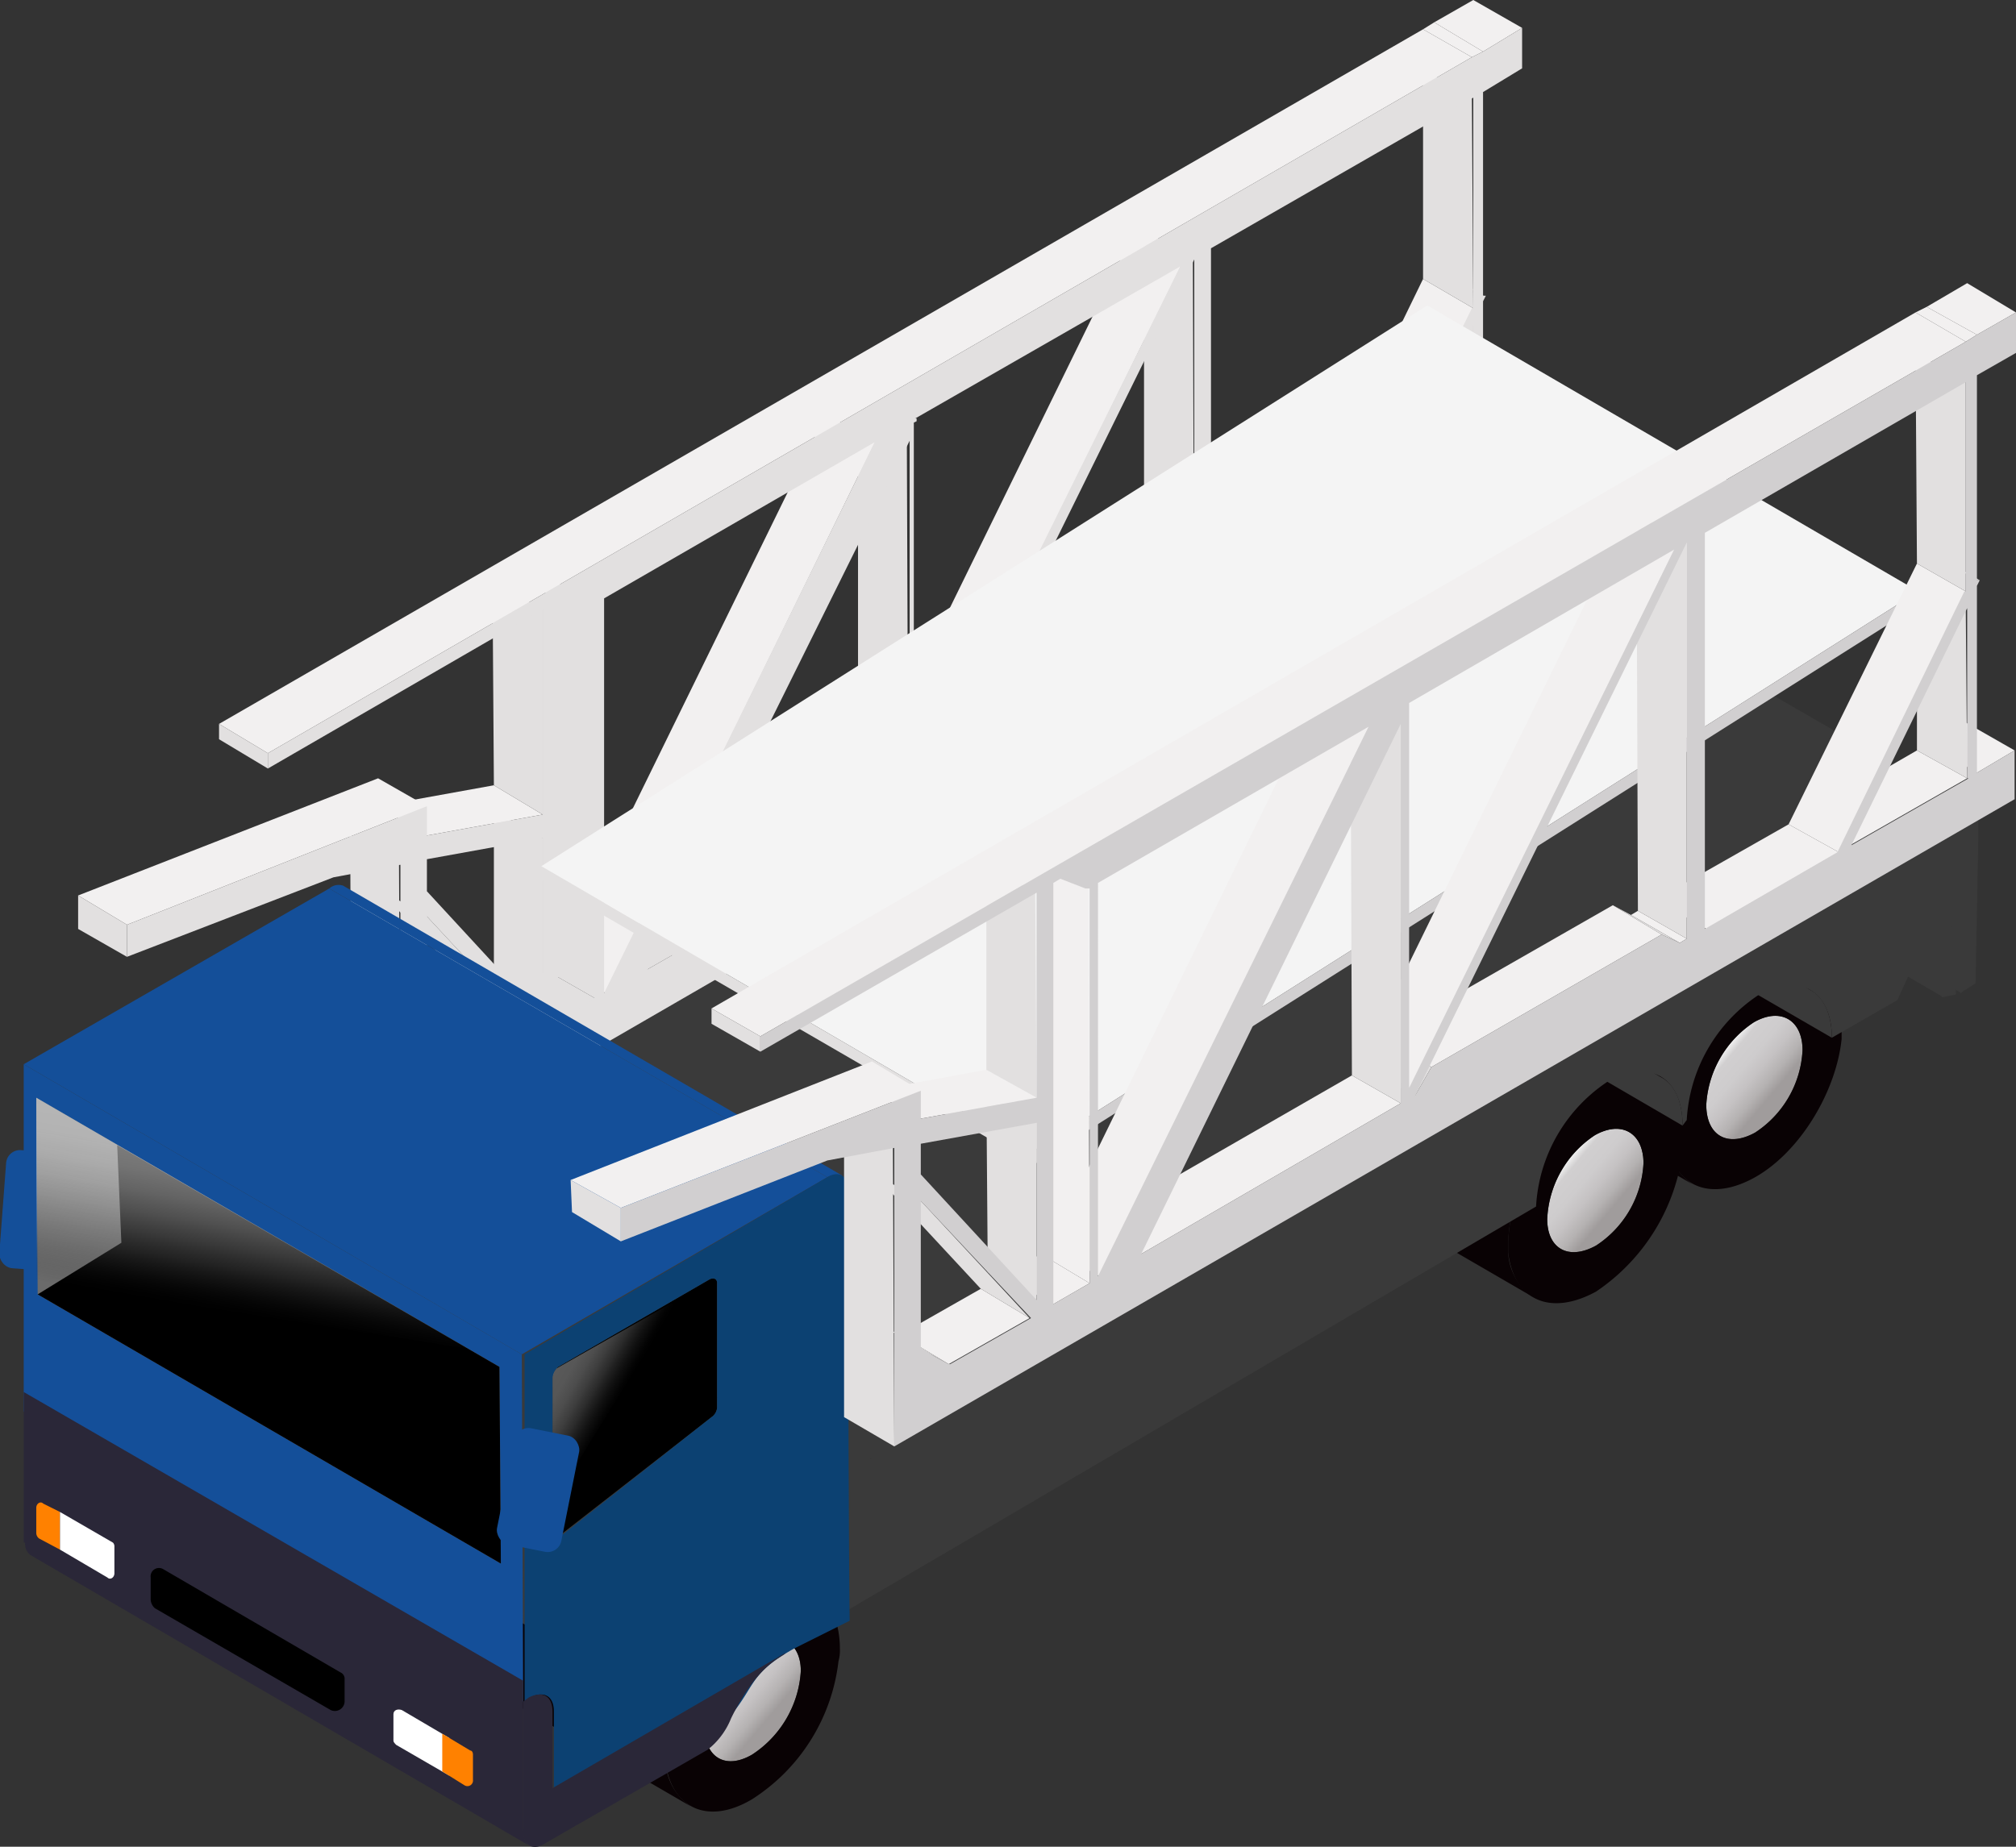
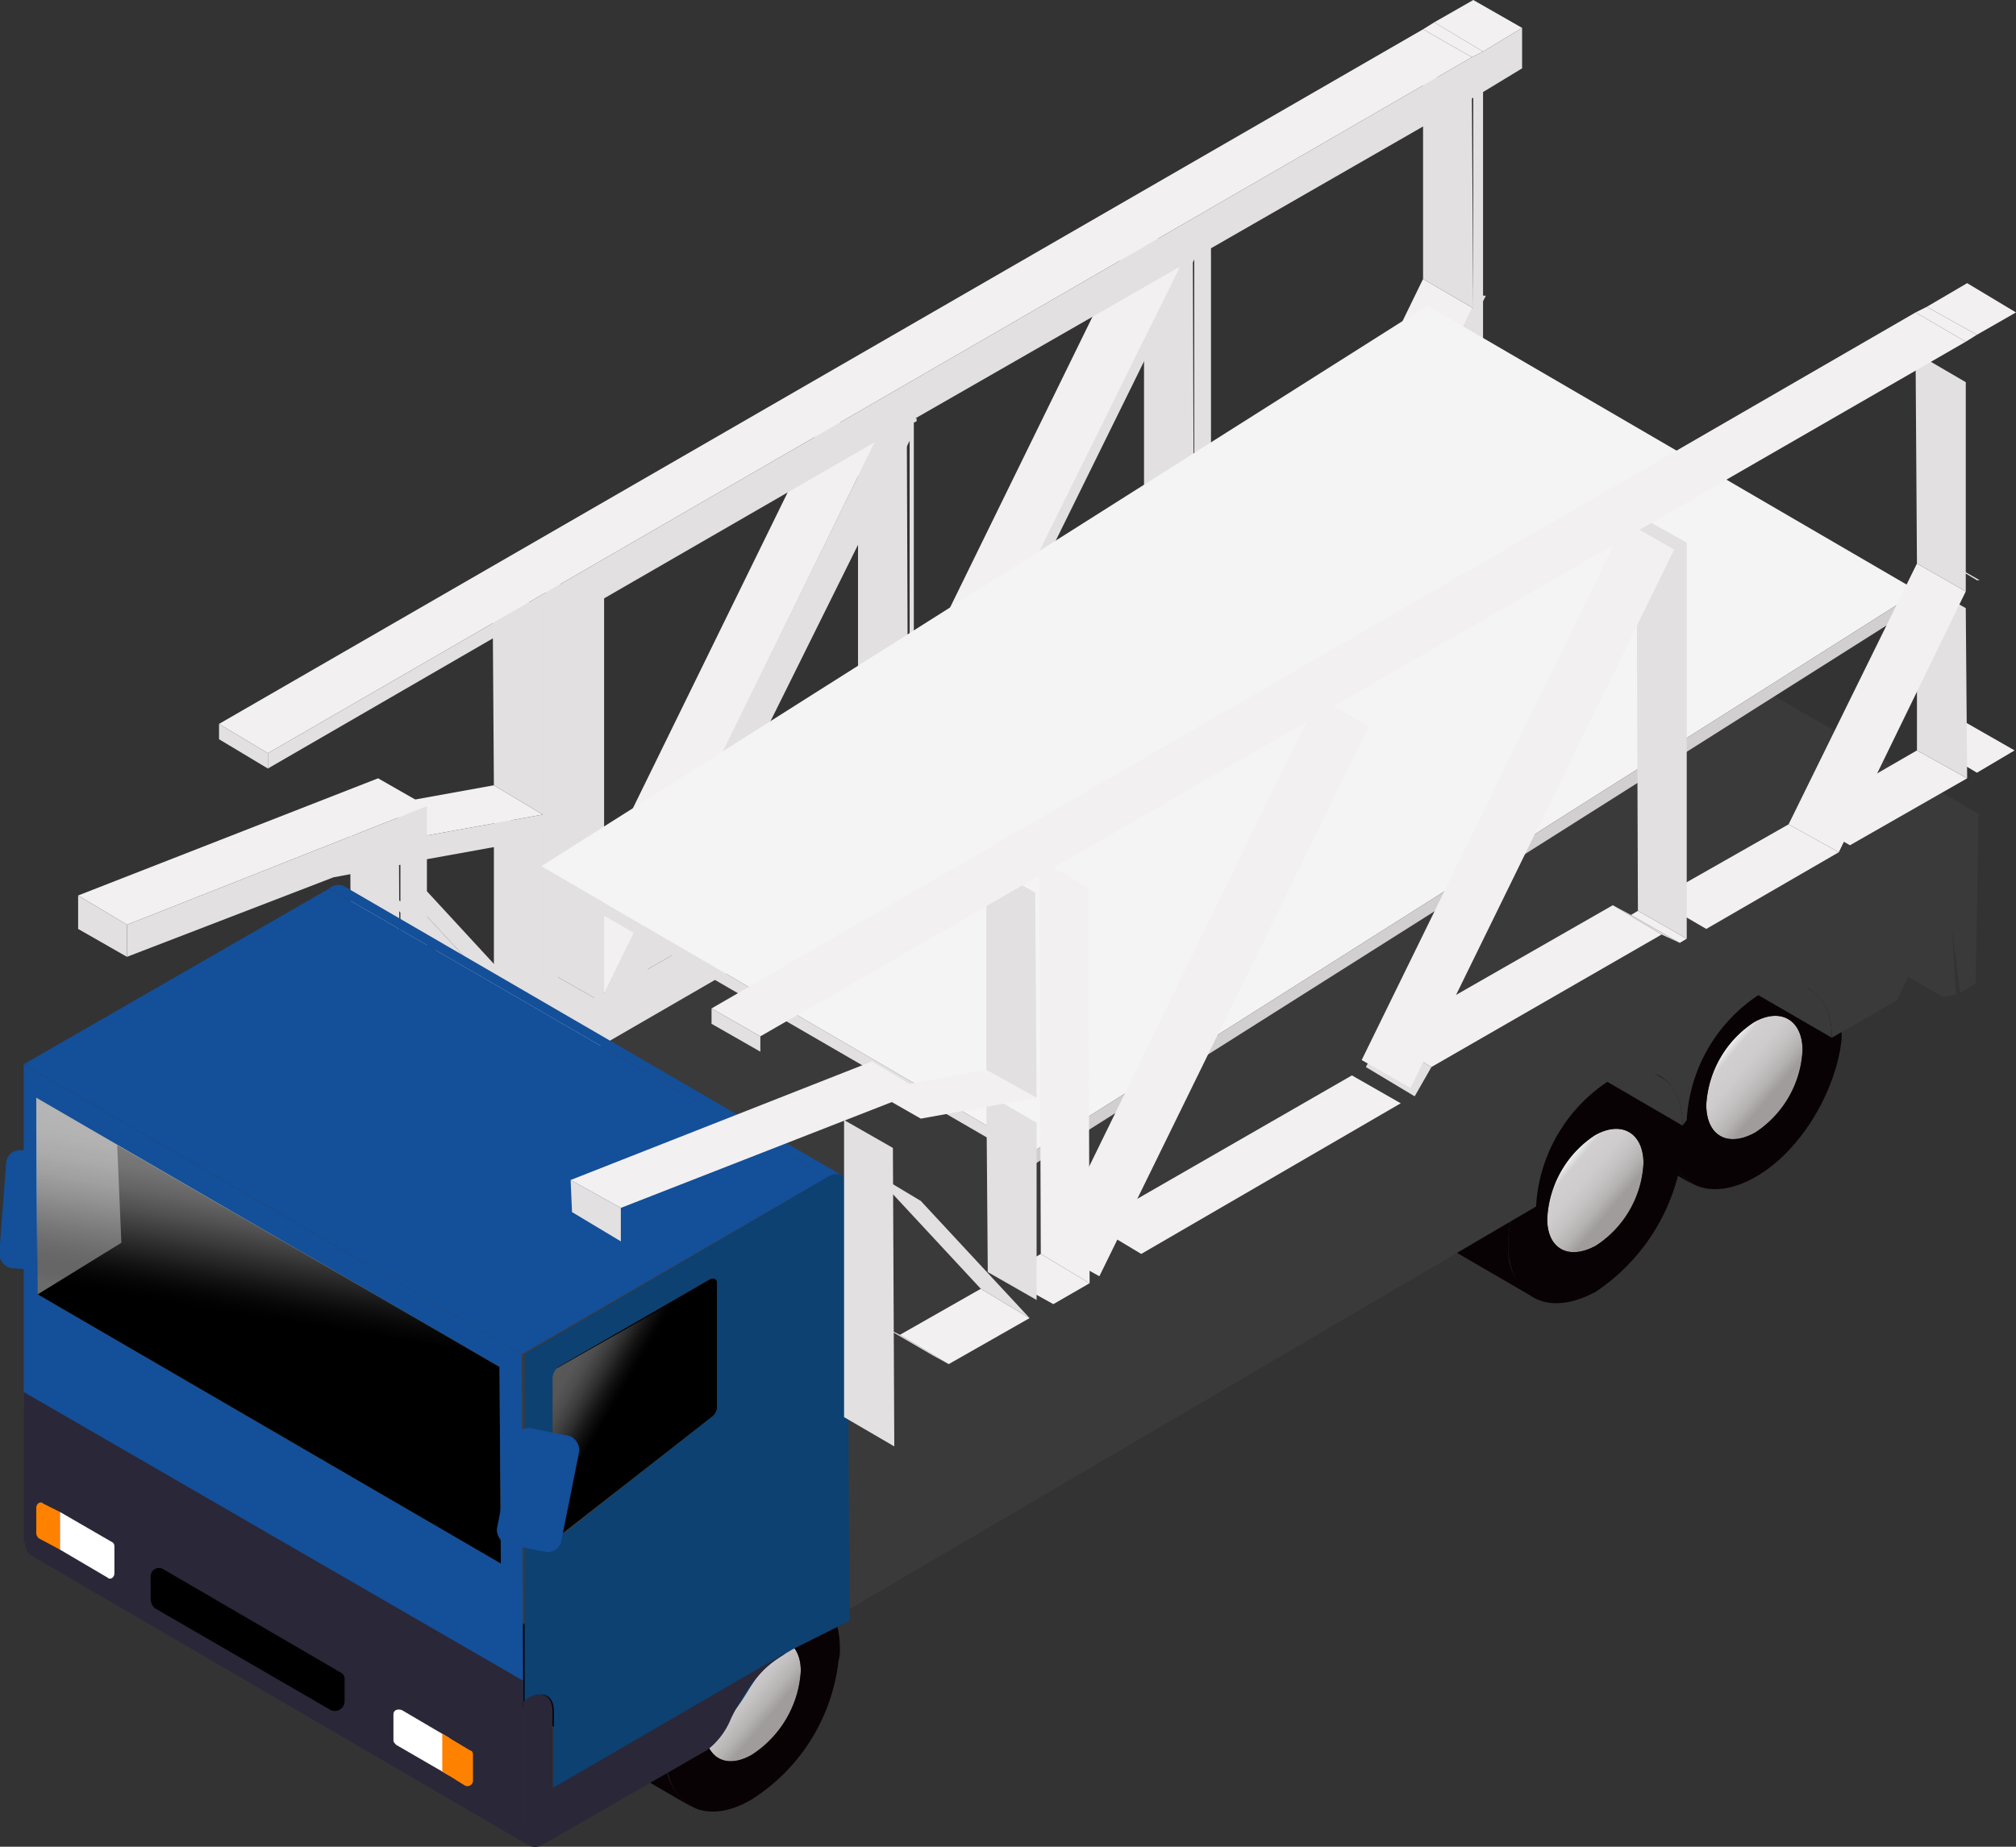
<svg xmlns="http://www.w3.org/2000/svg" xmlns:xlink="http://www.w3.org/1999/xlink" viewBox="0 0 144.5 132.4">
  <rect x="0" y="0" width="144.5" height="132.4" fill="#333333" stroke="none" />
  <defs>
    <linearGradient id="名称未設定グラデーション_30" data-name="名称未設定グラデーション 30" x1="123.53" y1="75.4" x2="127.95" y2="79.11" gradientUnits="userSpaceOnUse">
      <stop offset="0" stop-color="#efefef" />
      <stop offset="0.1" stop-color="#d1cfd0" />
      <stop offset="0.32" stop-color="#cecccd" />
      <stop offset="0.49" stop-color="#c5c2c3" />
      <stop offset="0.66" stop-color="#b5b2b2" />
      <stop offset="0.8" stop-color="#a09c9c" />
    </linearGradient>
    <linearGradient id="名称未設定グラデーション_30-2" x1="112.12" y1="83.52" x2="116.55" y2="87.23" xlink:href="#名称未設定グラデーション_30" />
    <linearGradient id="名称未設定グラデーション_30-3" x1="51.7" y1="119.98" x2="56.13" y2="123.7" xlink:href="#名称未設定グラデーション_30" />
    <linearGradient id="名称未設定グラデーション_33" data-name="名称未設定グラデーション 33" x1="39.94" y1="97.97" x2="44.38" y2="100.53" gradientUnits="userSpaceOnUse">
      <stop offset="0" stop-color="#fff" stop-opacity="0.7" />
      <stop offset="0.19" stop-color="#fafafa" stop-opacity="0.69" />
      <stop offset="0.34" stop-color="#ececec" stop-opacity="0.65" />
      <stop offset="0.48" stop-color="#d4d4d4" stop-opacity="0.58" />
      <stop offset="0.61" stop-color="#b2b2b2" stop-opacity="0.49" />
      <stop offset="0.73" stop-color="#868686" stop-opacity="0.37" />
      <stop offset="0.86" stop-color="#505050" stop-opacity="0.22" />
      <stop offset="0.97" stop-color="#111" stop-opacity="0.05" />
      <stop offset="1" stop-opacity="0" />
    </linearGradient>
    <linearGradient id="名称未設定グラデーション_6" data-name="名称未設定グラデーション 6" x1="19.17" y1="81.61" x2="16.93" y2="94.36" gradientUnits="userSpaceOnUse">
      <stop offset="0" stop-color="#fff" />
      <stop offset="0.16" stop-color="#fcfcfc" stop-opacity="0.99" />
      <stop offset="0.29" stop-color="#f2f2f2" stop-opacity="0.95" />
      <stop offset="0.41" stop-color="#e1e1e1" stop-opacity="0.88" />
      <stop offset="0.52" stop-color="#c9c9c9" stop-opacity="0.79" />
      <stop offset="0.63" stop-color="#aaa" stop-opacity="0.67" />
      <stop offset="0.74" stop-color="#848484" stop-opacity="0.52" />
      <stop offset="0.84" stop-color="#585858" stop-opacity="0.34" />
      <stop offset="0.94" stop-color="#252525" stop-opacity="0.14" />
      <stop offset="1" stop-opacity="0" />
    </linearGradient>
  </defs>
  <title>carry-thumb</title>
  <g id="レイヤー_2" data-name="レイヤー 2">
    <g id="レイヤー_1-2" data-name="レイヤー 1">
      <g>
        <g>
          <path d="M121.3,84.9,80.3,61a3.8,3.8,0,0,1-1.8-3.2c0-.2-.1-.5-.1-.8a13.7,13.7,0,0,1,6.3-10.8l41,23.9a13.8,13.8,0,0,0-6.2,10.8v.8A4.1,4.1,0,0,0,121.3,84.9Z" fill="#090204" />
          <path d="M125.7,73.3a7.6,7.6,0,0,0-3.4,5.9c0,2.2,1.5,3.1,3.5,2a7.5,7.5,0,0,0,3.4-5.9C129.2,73.1,127.6,72.2,125.7,73.3Z" fill="url(#名称未設定グラデーション_30)" />
          <path d="M125.7,70.1c3.5-2,6.3-.4,6.3,3.5v.9c-.4,3.8-3,8.1-6.2,9.9s-5.9.7-6.3-2.7v-.8A13.8,13.8,0,0,1,125.7,70.1Zm.1,11.1a7.5,7.5,0,0,0,3.4-5.9c0-2.2-1.6-3.1-3.5-2a7.6,7.6,0,0,0-3.4,5.9c0,2.2,1.5,3.1,3.5,2" fill="#090204" />
        </g>
        <g>
          <path d="M109.9,93l-41-23.8a4.2,4.2,0,0,1-1.8-3.3c0-.2-.1-.5-.1-.8a13.8,13.8,0,0,1,6.3-10.8l41,23.9A13.8,13.8,0,0,0,108.1,89v.8A4.1,4.1,0,0,0,109.9,93Z" fill="#090204" />
          <path d="M114.3,81.4a7.6,7.6,0,0,0-3.4,6c0,2.1,1.5,3,3.5,1.9a7.5,7.5,0,0,0,3.4-5.9C117.8,81.2,116.2,80.3,114.3,81.4Z" fill="url(#名称未設定グラデーション_30-2)" />
          <path d="M114.3,78.2c3.5-2,6.3-.4,6.3,3.6v.8a14.3,14.3,0,0,1-6.2,10c-3.3,1.8-5.9.6-6.3-2.8V89A13.8,13.8,0,0,1,114.3,78.2Zm.1,11.1a7.5,7.5,0,0,0,3.4-5.9c0-2.2-1.6-3.1-3.5-2a7.6,7.6,0,0,0-3.4,6c0,2.1,1.5,3,3.5,1.9" fill="#090204" />
        </g>
        <g>
          <path d="M49.5,129.5,8.4,105.6a3.8,3.8,0,0,1-1.7-3.2,1.9,1.9,0,0,1-.1-.8,13.7,13.7,0,0,1,6.3-10.8l41,23.9a13.2,13.2,0,0,0-6.2,10.7v.9A4.1,4.1,0,0,0,49.5,129.5Z" fill="#090204" />
          <path d="M53.9,117.9a7.5,7.5,0,0,0-3.4,5.9c0,2.2,1.5,3.1,3.4,2a7.7,7.7,0,0,0,3.5-6C57.4,117.7,55.8,116.8,53.9,117.9Z" fill="url(#名称未設定グラデーション_30-3)" />
          <path d="M53.9,114.7c3.5-2,6.3-.4,6.3,3.5a2.8,2.8,0,0,1-.1.9,13.6,13.6,0,0,1-6.2,9.9c-3.2,1.9-5.8.6-6.2-2.7v-.9A13.2,13.2,0,0,1,53.9,114.7Zm0,11.1a7.7,7.7,0,0,0,3.5-6c0-2.1-1.6-3-3.5-1.9a7.5,7.5,0,0,0-3.4,5.9c0,2.2,1.5,3.1,3.4,2" fill="#090204" />
        </g>
        <g style="isolation: isolate">
-           <polygon points="140.6 71.2 109.2 52.9 108.6 48.2 140 66.4 140.6 71.2" fill="#3a3a3a" />
          <polygon points="139.3 71.5 107.9 53.2 106.7 50 138.1 68.2 139.3 71.5" fill="#3a3a3a" />
          <path d="M98.3,52.7,129.8,71c.9.5,1.5,1.7,1.5,3.4L99.9,56.2A3.8,3.8,0,0,0,98.3,52.7Z" fill="#3a3a3a" />
          <path d="M87.6,58.9,119,77.2c1,.5,1.6,1.7,1.6,3.5L89.2,62.4A3.8,3.8,0,0,0,87.6,58.9Z" fill="#3a3a3a" />
          <path d="M26.9,94l31.4,18.2a3.8,3.8,0,0,1,1.5,3.4v.4L28.4,97.7v-.4A3.6,3.6,0,0,0,26.9,94Z" fill="#3a3a3a" />
          <polygon points="62.5 104.6 21.6 81 101 34.8 141.9 58.4 62.5 104.6" fill="#3a3a3a" />
          <polygon points="60.1 99.9 28.7 81.6 31 80.3 62.4 98.6 60.1 99.9" fill="#3a3a3a" />
          <polygon points="60.2 105.3 28.7 87 28.7 81.6 60.1 99.9 60.2 105.3" fill="#3a3a3a" />
          <path d="M48.3,122.7,16.9,104.4a14.5,14.5,0,0,1,1.3-7.3c1.7-3.2,10.1-9.7,10.5-10.1l31.5,18.3c-.5.3-8.9,6.8-10.6,10A14.8,14.8,0,0,0,48.3,122.7Z" fill="#3a3a3a" />
          <path d="M62.4,98.6v6l79.4-46.2v1.7l-.2,10.4-1.1.7-.6-4.8.3,4.9-1,.2-1.2-3.3-.6.4L136,71.7l-4.7,2.7c0-3.4-2.4-4.7-5.2-3.1a11.5,11.5,0,0,0-5.2,9l-.3.4c0-3.5-2.4-4.8-5.3-3.2a11.5,11.5,0,0,0-5.2,9L59.8,116v-.4c0-3.3-2.3-4.7-5.2-3a11.5,11.5,0,0,0-5.2,9v.4l-1.1.7a14.8,14.8,0,0,1,1.3-7.4c1.7-3.2,10.1-9.7,10.6-10V99.9Z" fill="#3a3a3a" />
        </g>
        <g style="isolation: isolate">
          <polygon points="106.4 35 102.9 33 105.5 31.5 109 33.5 106.4 35" fill="#e2e0e0" />
          <polygon points="97.2 40.3 93.7 38.2 102.1 33.4 105.6 35.5 97.2 40.3" fill="#e2e0e0" />
          <polygon points="105.6 35.5 102.1 33.4 102 21.2 105.6 23.3 105.6 35.5" fill="#e2e0e0" />
          <polygon points="106.3 21.2 102.8 19.2 103 19.2 106.5 21.3 106.3 21.2" fill="#e2e0e0" />
          <polygon points="96.4 40.8 92.9 38.7 102 20 105.6 22.1 96.4 40.8" fill="#f2f0f0" />
          <polygon points="86.9 46.2 83.4 44.2 92.9 38.7 96.4 40.8 86.9 46.2" fill="#e2e0e0" />
          <polygon points="85.1 47.3 81.5 45.2 82 45 85.6 47 85.1 47.3" fill="#e2e0e0" />
          <polygon points="83.7 46.6 80.2 44.6 81.5 45.2 85.1 47.3 83.7 46.6" fill="#e2e0e0" />
          <polygon points="105.6 22.1 102 20 102 5 105.5 7 105.6 22.1" fill="#e2e0e0" />
          <polygon points="106.3 3.7 102.8 1.6 105.6 0 109.1 2 106.3 3.7" fill="#f2f0f0" />
          <polygon points="105.5 4.1 102 2.1 102.8 1.6 106.3 3.7 105.5 4.1" fill="#f2f0f0" />
          <polygon points="66.1 58.2 62.5 56.2 63.7 54.1 67.2 56.1 66.1 58.2" fill="#e2e0e0" />
          <polygon points="67.2 56.1 63.7 54.1 80.2 44.6 83.7 46.6 67.2 56.1" fill="#e2e0e0" />
          <polygon points="85.6 47 82 45 82 16.5 85.5 18.6 85.6 47" fill="#e2e0e0" />
          <polygon points="65.7 57.7 62.2 55.6 81.1 17 84.6 19.1 65.7 57.7" fill="#f2f0f0" />
          <polygon points="46.4 69.5 42.9 67.5 61.5 56.7 65.1 58.8 46.4 69.5" fill="#e2e0e0" />
          <polygon points="65.1 58.8 61.5 56.7 61.5 29.6 65 31.6 65.1 58.8" fill="#e2e0e0" />
          <polygon points="40.1 73.2 36.6 71.1 39.2 69.6 42.7 71.6 40.1 73.2" fill="#e2e0e0" />
          <polygon points="43.4 71.2 39.9 69.1 59.2 29.7 62.7 31.7 43.4 71.2" fill="#f2f0f0" />
          <polygon points="32.7 77.4 29.1 75.4 34.9 72.1 38.4 74.1 32.7 77.4" fill="#e2e0e0" />
          <polygon points="31.5 76.8 28 74.8 29.1 75.4 32.7 77.4 31.5 76.8" fill="#e2e0e0" />
          <polygon points="38.9 72.9 35.4 70.8 35.4 58.1 38.9 60.1 38.9 72.9" fill="#e2e0e0" />
          <polygon points="38.4 74.1 34.9 72.1 27.1 63.7 30.6 65.7 38.4 74.1" fill="#e2e0e0" />
          <polygon points="42.7 71.6 39.2 69.6 39.1 41.3 42.7 43.3 42.7 71.6" fill="#e2e0e0" />
          <polygon points="30.6 59.9 27.1 57.8 35.4 56.3 38.9 58.4 30.6 59.9" fill="#f2f0f0" />
          <polygon points="28.7 83.3 25.2 81.3 25.1 59.9 28.6 62 28.7 83.3" fill="#e2e0e0" />
          <polygon points="38.9 58.4 35.4 56.3 35.3 41.7 38.9 43.7 38.9 58.4" fill="#e2e0e0" />
          <polygon points="19.2 54 15.7 51.9 102 2.1 105.5 4.1 19.2 54" fill="#f2f0f0" />
          <polygon points="19.2 55.1 15.7 53 15.7 51.9 19.2 54 19.2 55.1" fill="#e2e0e0" />
          <polygon points="9.1 66.3 5.6 64.2 27.1 55.8 30.6 57.8 9.1 66.3" fill="#f2f0f0" />
          <polygon points="9.1 68.6 5.6 66.6 5.6 64.2 9.1 66.3 9.1 68.6" fill="#e2e0e0" />
          <path d="M109.1,4.9l-2.8,1.7V21.2h.2l-.2.4V35l2.6-1.5v3.4L28.7,83.3V62l-4.8.9L9.1,68.6V66.3l21.5-8.5v2.1l8.3-1.5V43.7L19.2,55.1V54L105.5,4.1l.8-.4L109.1,2ZM85.6,47V18.6L66.1,58.2l1.1-2.1,16.5-9.5,1.4.7.5-.3M43.3,42.9V71.2L62.7,31.7,43.3,42.9m62.3-20.8V7L86.8,17.8V46.2l9.5-5.4,9.2-18.7m-40,8.2V57.7L84.6,19.1,65.6,30h.1v.2m-.5,28.5V31.6L46.4,69.5,65.1,58.8M38.9,72.9V60.1l-8.3,1.5v2.3l8.3,9m66.7-37.4V23.3l-8.4,17,8.4-4.8M32.7,77.4l5.7-3.3-7.8-8.4V76.2l.8.6,1.2.6m10-5.8V43.3l-.4.2-1.8-.8L40,43V73.2l2.6-1.6" fill="#e2e0e0" />
        </g>
        <g style="isolation: isolate">
          <polygon points="74.1 83.5 38.9 63.1 38.8 62.1 74 82.6 74.1 83.5" fill="#e2e0e0" />
          <polygon points="74 82.6 38.8 62.1 102.3 21.9 137.5 42.4 74 82.6" fill="#f4f4f4" />
          <polygon points="137.5 42.4 137.5 43.4 74.1 83.5 74 82.6 137.5 42.4" fill="#d1cfd0" />
        </g>
        <g>
          <rect x="0.2" y="82.5" width="4.7" height="8.49" rx="1" transform="translate(6.5 0.1) rotate(4.3)" fill="#144f99" />
          <polygon points="37.4 97.1 1.7 76.3 23.6 63.7 59.3 84.4 37.4 97.1" fill="#144f99" />
          <polygon points="37.5 122 1.7 101.2 1.7 76.3 37.4 97.1 37.5 122" fill="#144f99" />
          <polygon points="35.9 112.1 2.7 92.8 2.6 78.7 35.8 98 35.9 112.1" fill="#6b6b6b" />
          <path d="M50.9,91.7c.3-.1.5,0,.5.3v8.9a.9.9,0,0,1-.4.7l-10.9,8.5h0c-.3.1-.5,0-.5-.3V98.8A1.2,1.2,0,0,1,40,98Z" />
          <g opacity="0.5">
            <path d="M48,93.5c.2-.1.3,0,.3.2L40,107.1h0c-.2.1-.4,0-.4-.2V98.7a1.1,1.1,0,0,1,.3-.6Z" fill="url(#名称未設定グラデーション_33)" />
          </g>
          <polygon points="2.7 92.8 8.7 89.1 8.4 82.1 35.8 98 35.9 112.1 2.7 92.8" />
          <g opacity="0.5">
            <polygon points="2.6 91.8 2.6 78.7 33.6 96.7 2.6 91.8" fill="url(#名称未設定グラデーション_6)" />
          </g>
          <path d="M24.6,63.5,60.4,84.3a1.4,1.4,0,0,0-1.1.1L23.6,63.7A1,1,0,0,1,24.6,63.5Z" fill="#144f99" />
          <path d="M37.5,131h0V120.5L1.7,99.8v10.8h.1a1,1,0,0,0,.4.9l35.7,20.8C37.7,132.2,37.5,131.8,37.5,131Z" fill="#2a2738" />
          <path d="M23.7,122.6l-12.6-7.3a.9.9,0,0,1-.3-.6v-1.6a.6.6,0,0,1,.9-.6l12.7,7.4a.5.5,0,0,1,.3.5V122A.7.7,0,0,1,23.7,122.6Z" />
          <g>
            <path d="M3.1,107.8c-.2-.2-.5,0-.5.3v1.8a.5.5,0,0,0,.2.4l1.5.8v-2.7Z" fill="#ff8100" />
            <path d="M8.2,110.9a.4.4,0,0,0-.1-.3l-3.8-2.2v2.7l3.4,2c.2.2.5,0,.5-.3Z" fill="#fff" />
          </g>
          <path d="M28.2,124.8c0,.1.1.2.2.3l3.8,2.2v-2.7l-3.4-2c-.3-.1-.6,0-.6.3Z" fill="#fff" />
          <path d="M33.3,128a.4.4,0,0,0,.6-.4v-1.8c0-.2-.1-.3-.2-.3l-2-1.2V127Z" fill="#ff8100" />
          <path d="M59.3,84.4c.8-.5,1.5-.1,1.5.9,0,4.7,0,22.3.1,30.9l-4,2c-3.2,1.8-2.7,2.6-4.6,4.9l-12.6,7.5v-7.9c0-1.1-.7-1.5-1.7-1l-.4.3V97.1Zm-7.9,16.5V92c0-.3-.2-.4-.5-.3L40,98a1.2,1.2,0,0,0-.4.8v11.1c0,.3.2.4.5.3h0L51,101.6a.9.9,0,0,0,.4-.7" fill="#0c4172" />
          <rect x="36.2" y="102.6" width="4.7" height="8.49" rx="1" transform="translate(21.7 -5.5) rotate(11.3)" fill="#144f99" />
          <path d="M37.9,121.7c1-.5,1.7-.1,1.7,1v5.5l16.7-9.7c-.1.3-1.9.6-3.9,4.7a5.4,5.4,0,0,1-1.5,2.1.1.1,0,0,0-.1.1L39,132.2c-.8.5-1.5.1-1.5-.9V122Z" fill="#2a2738" />
        </g>
        <g style="isolation: isolate">
          <polygon points="141.7 55.4 138.2 53.3 140.9 51.8 144.4 53.8 141.7 55.4" fill="#f2f0f0" />
          <polygon points="132.6 60.6 129.1 58.6 137.4 53.8 141 55.8 132.6 60.6" fill="#f2f0f0" />
          <polygon points="141 55.8 137.4 53.8 137.4 41.6 140.9 43.6 141 55.8" fill="#e2e0e0" />
          <polygon points="141.7 41.6 138.2 39.5 138.4 39.6 141.9 41.6 141.7 41.6" fill="#e2e0e0" />
          <polygon points="131.8 61.1 128.2 59.1 137.4 40.4 140.9 42.4 131.8 61.1" fill="#f2f0f0" />
          <polygon points="122.3 66.6 118.7 64.5 128.2 59.1 131.8 61.1 122.3 66.6" fill="#f2f0f0" />
          <polygon points="120.4 67.6 116.9 65.6 117.4 65.3 120.9 67.3 120.4 67.6" fill="#f2f0f0" />
          <polygon points="119.1 67 115.6 64.9 116.9 65.6 120.4 67.6 119.1 67" fill="#e2e0e0" />
          <polygon points="140.9 42.4 137.4 40.4 137.3 25.3 140.9 27.4 140.9 42.4" fill="#e2e0e0" />
          <polygon points="141.7 24 138.1 22 141 20.3 144.5 22.4 141.7 24" fill="#f2f0f0" />
          <polygon points="140.9 24.5 137.3 22.4 138.1 22 141.7 24 140.9 24.5" fill="#f2f0f0" />
          <polygon points="101.4 78.6 97.9 76.5 99 74.4 102.6 76.5 101.4 78.6" fill="#e2e0e0" />
          <polygon points="102.6 76.5 99 74.4 115.6 64.9 119.1 67 102.6 76.5" fill="#f2f0f0" />
          <polygon points="120.9 67.3 117.4 65.3 117.3 36.9 120.9 38.9 120.9 67.3" fill="#e2e0e0" />
          <polygon points="101.1 78 97.6 76 116.5 37.4 120 39.4 101.1 78" fill="#f2f0f0" />
          <polygon points="81.8 89.9 78.3 87.8 96.9 77.1 100.4 79.1 81.8 89.9" fill="#f2f0f0" />
-           <polygon points="100.4 79.1 96.9 77.1 96.8 49.9 100.4 51.9 100.4 79.1" fill="#e2e0e0" />
          <polygon points="75.5 93.5 71.9 91.5 74.6 89.9 78.1 92 75.5 93.5" fill="#f2f0f0" />
          <polygon points="78.8 91.5 75.2 89.5 94.5 50 98.1 52.1 78.8 91.5" fill="#f2f0f0" />
          <polygon points="68 97.8 64.5 95.7 70.3 92.4 73.8 94.5 68 97.8" fill="#f2f0f0" />
          <polygon points="66.9 97.2 63.3 95.1 64.5 95.7 68 97.8 66.9 97.2" fill="#e2e0e0" />
          <polygon points="74.3 93.2 70.8 91.2 70.7 78.4 74.3 80.5 74.3 93.2" fill="#e2e0e0" />
          <polygon points="73.8 94.5 70.3 92.4 62.5 84 66 86.1 73.8 94.5" fill="#e2e0e0" />
          <polygon points="78.1 92 74.6 89.9 74.5 61.6 78 63.7 78.1 92" fill="#f2f0f0" />
          <polygon points="66 80.2 62.5 78.2 70.7 76.7 74.3 78.7 66 80.2" fill="#f2f0f0" />
          <polygon points="64.1 103.7 60.5 101.6 60.5 80.3 64 82.3 64.1 103.7" fill="#e2e0e0" />
          <polygon points="74.3 78.7 70.7 76.7 70.7 62 74.2 64 74.3 78.7" fill="#e2e0e0" />
          <polygon points="54.5 74.3 51 72.3 137.3 22.4 140.9 24.5 54.5 74.3" fill="#f2f0f0" />
          <polygon points="54.5 75.4 51 73.4 51 72.3 54.5 74.3 54.5 75.4" fill="#e2e0e0" />
          <polygon points="44.5 86.6 40.9 84.6 62.5 76.1 66 78.2 44.5 86.6" fill="#f2f0f0" />
          <polygon points="44.5 89 41 86.9 40.9 84.6 44.5 86.6 44.5 89" fill="#e2e0e0" />
-           <path d="M144.5,25.3l-2.8,1.6V41.6h.2l-.2.4V55.4l2.7-1.6v3.5L64.1,103.7V82.3l-4.8.9L44.5,89V86.6L66,78.2v2l8.3-1.5V64L54.5,75.4V74.3l86.4-49.8.8-.5,2.8-1.6Zm-23.6,42V38.9L101.4,78.6l1.2-2.1L119.1,67l1.3.6.5-.3m-42.2-4V91.5L98.1,52.1,78.7,63.3m62.2-20.9v-15L122.2,38.2V66.6l9.5-5.5,9.1-18.7M101,50.6V78L120,39.4l-19,11h0m-.6,28.5V51.9l-18.6,38,18.6-10.8M74.3,93.2V80.5L66,82v2.2l8.3,9M141,55.8V43.6l-8.3,17,8.4-4.8m-73,42,5.8-3.3L66,86.1V96.6l.9.6,1.1.6M78.1,92V63.7h-.3l-1.8-.7-.5.3V93.5L78.1,92" fill="#d1cfd0" />
        </g>
      </g>
    </g>
  </g>
</svg>